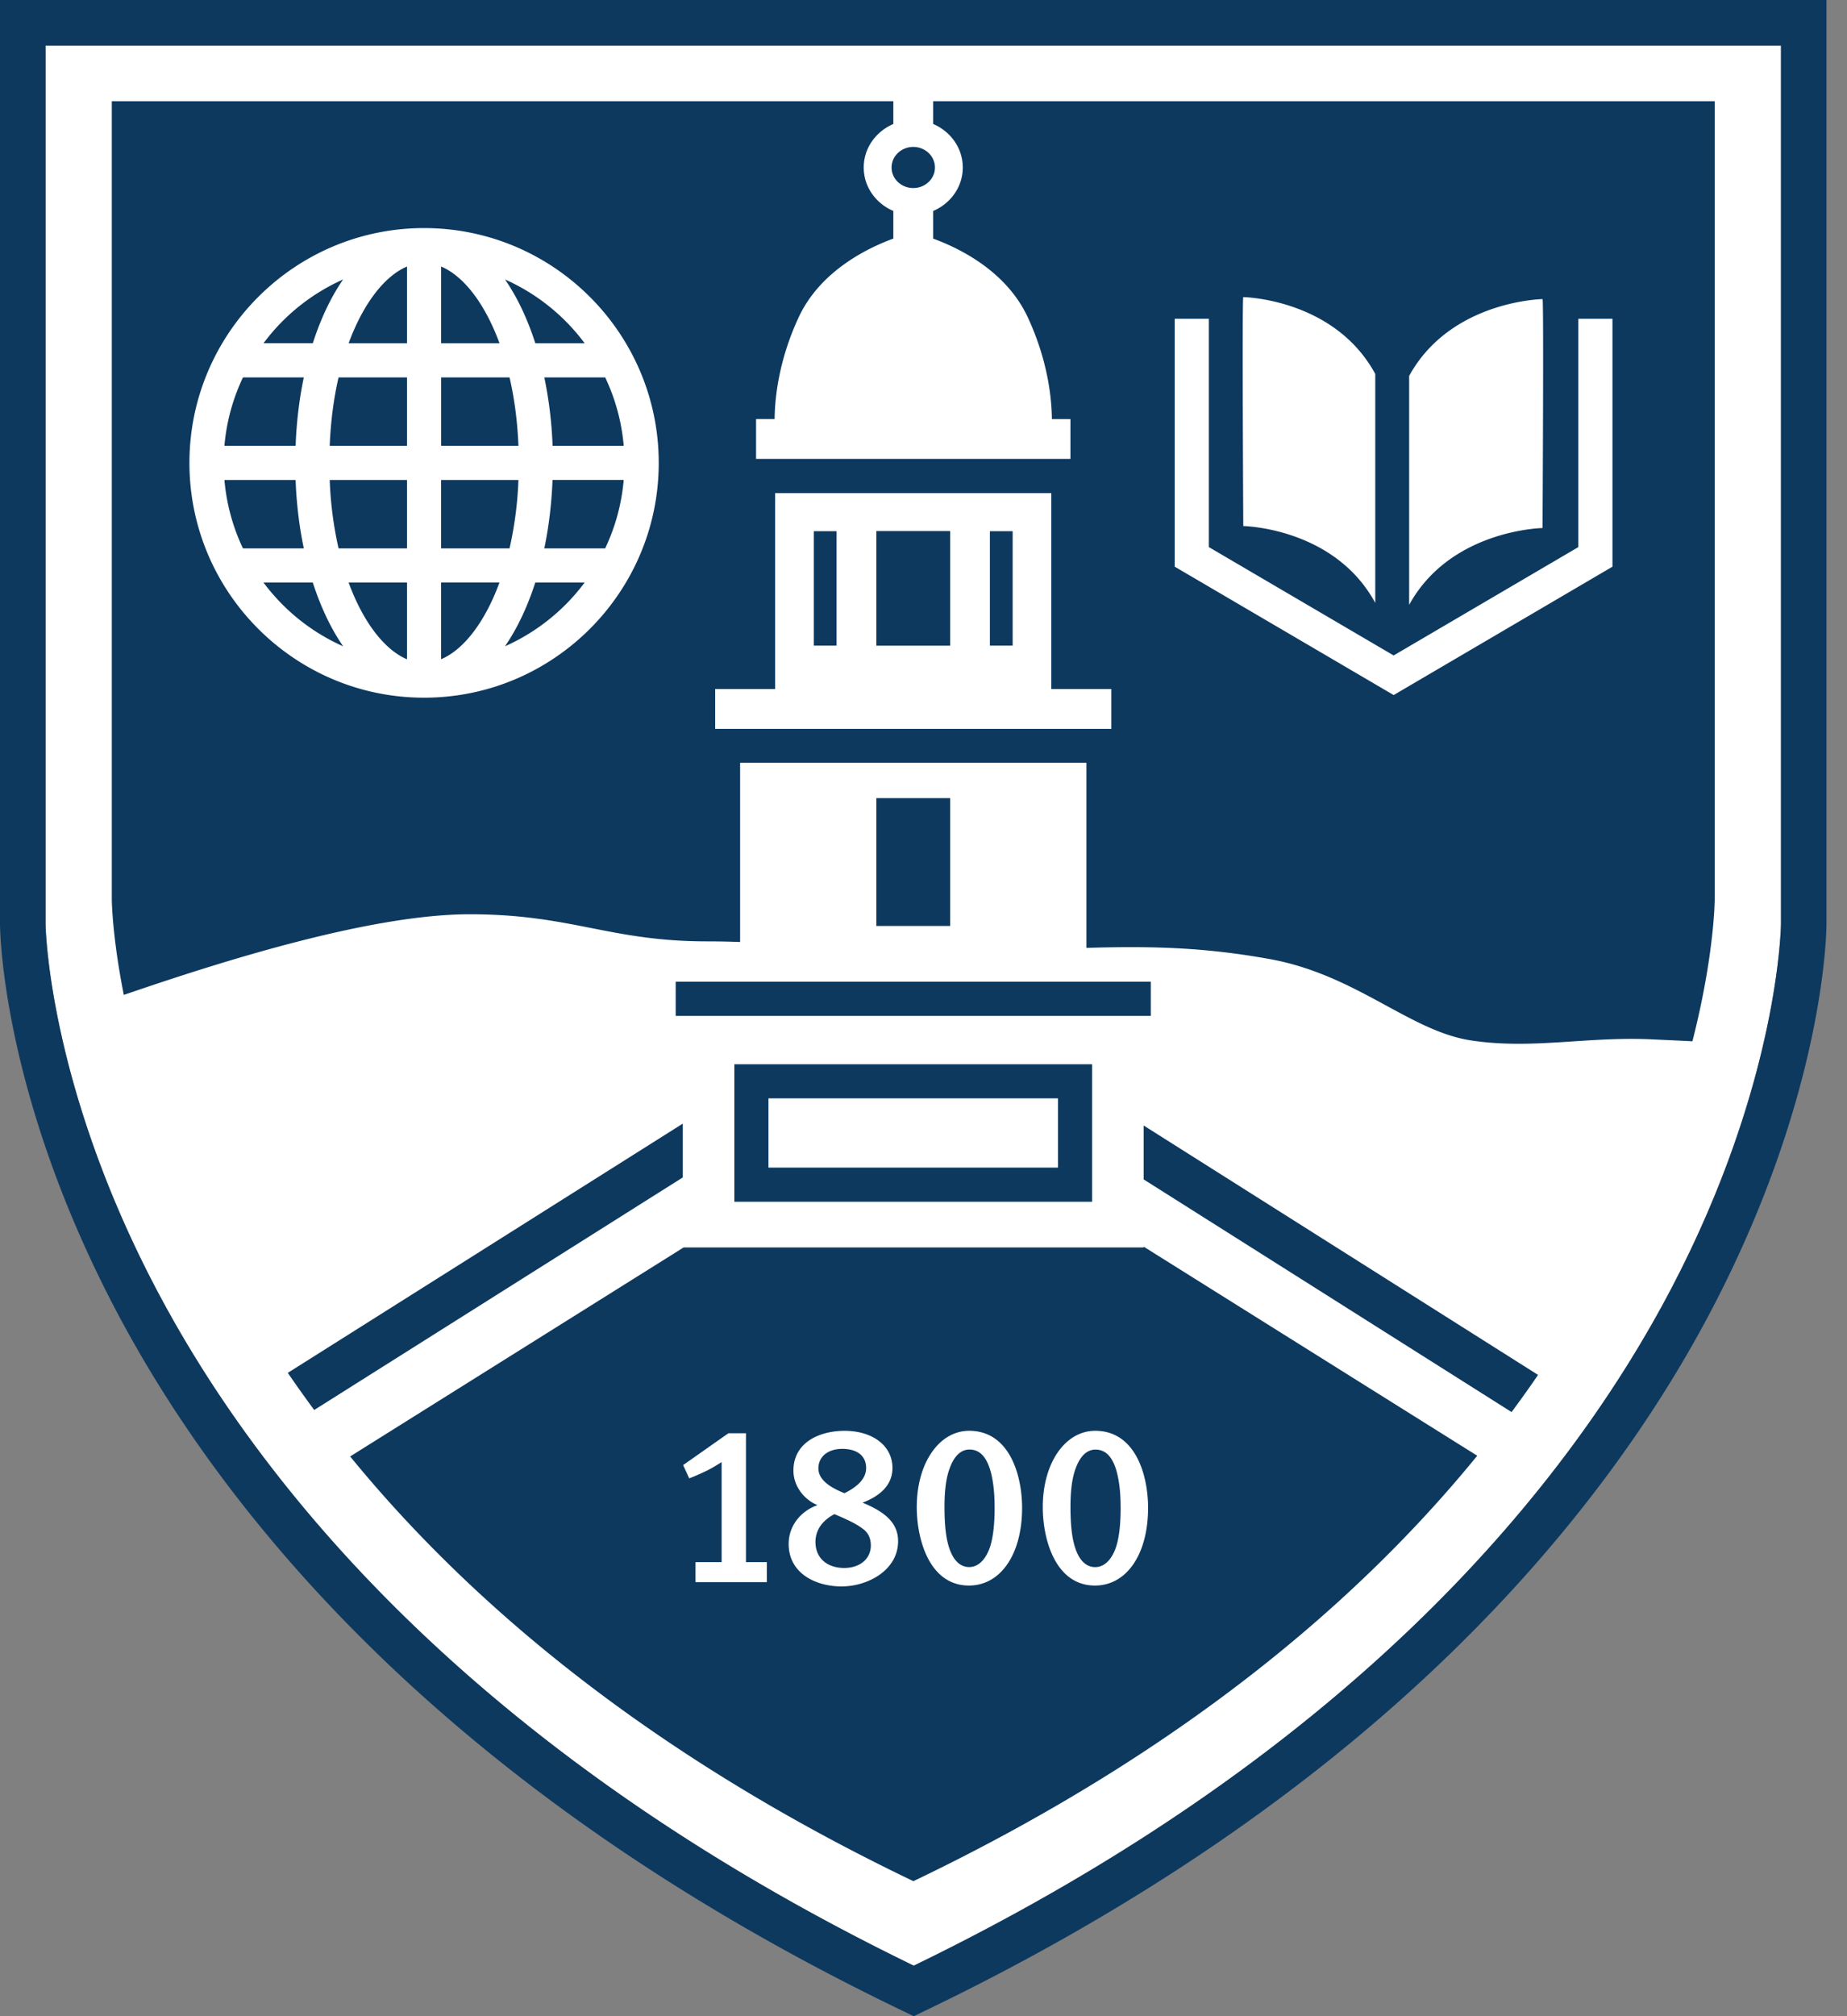
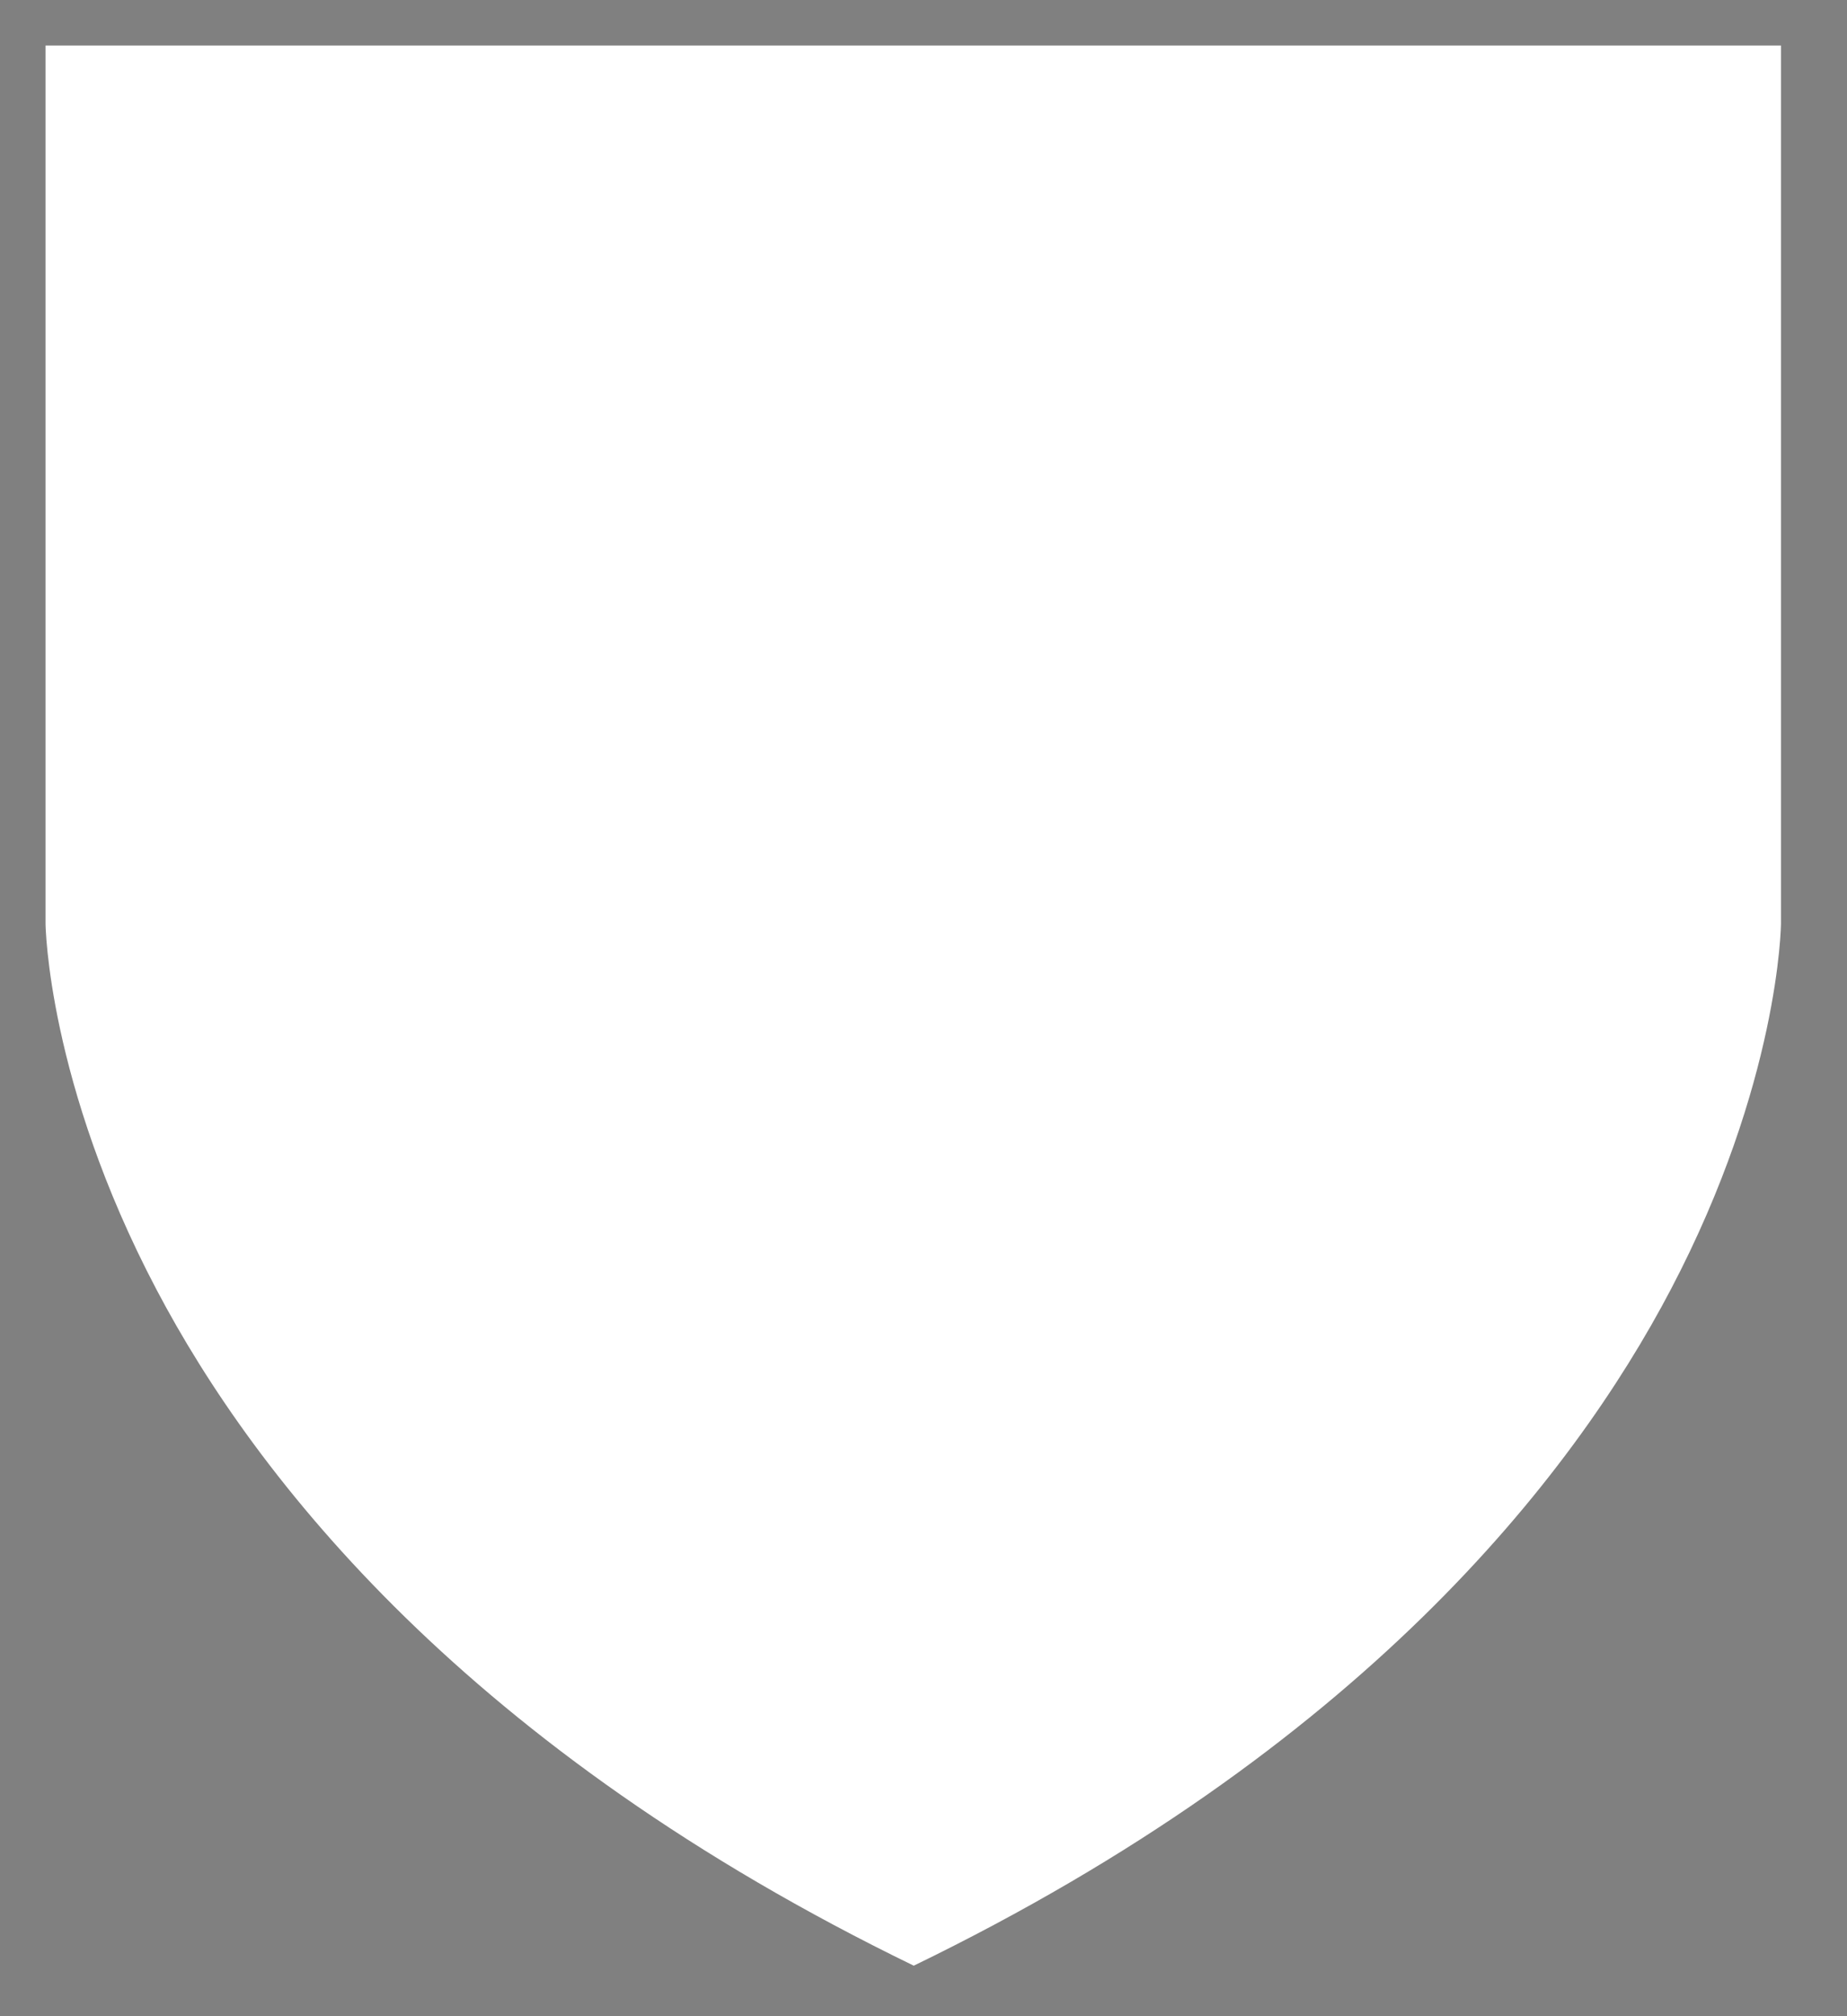
<svg xmlns="http://www.w3.org/2000/svg" width="66" height="72">
  <rect width="100%" height="100%" fill="#808080" stroke="none" />
  <g fill="none" fill-rule="evenodd">
    <path d="M1.627 1.627v31.355c0 .053.075 5.68 3.959 13.058 3.561 6.769 11.145 16.43 27.066 24.156 15.933-7.728 23.507-17.39 27.057-24.158 3.871-7.376 3.932-13.002 3.932-13.057V1.627H1.627Z" fill="#FFF" />
-     <path d="M1.627 1.627v31.355c0 .053.075 5.68 3.959 13.058 3.561 6.769 11.145 16.43 27.066 24.156 15.933-7.728 23.507-17.39 27.057-24.158 3.871-7.376 3.932-13.002 3.932-13.057V1.627H1.627ZM32.652 72l-.352-.169c-16.617-7.97-24.51-18.065-28.205-25.13C.062 38.99 0 33.225 0 32.984V0h65.267v32.982c0 .24-.045 6.004-4.066 13.716-3.684 7.064-11.567 17.16-28.198 25.133l-.351.17Zm-11.76-59.742h-1.763c-.282-.878-.65-1.65-1.083-2.278a7.193 7.193 0 0 1 2.846 2.278Zm-5.129-2.74c.795.334 1.56 1.306 2.086 2.74h-2.086v-2.74Zm-3.981 6.403c.035-.888.146-1.707.316-2.443h2.446v2.443h-2.762Zm.676-3.663c.527-1.433 1.292-2.405 2.086-2.74v2.74h-2.086Zm-.36 7.326a13.214 13.214 0 0 1-.316-2.444h2.762v2.444h-2.446Zm2.446 3.96c-.794-.335-1.56-1.307-2.086-2.74h2.086v2.74Zm-3.981-6.403c.032.86.133 1.68.294 2.443H8.682a7.116 7.116 0 0 1-.662-2.443h2.543Zm7.645-3.663c.171.737.282 1.556.318 2.442h-2.762v-2.442h2.444Zm-7.352 0c-.16.764-.26 1.583-.293 2.442H8.02c.073-.867.305-1.69.662-2.442h2.174Zm-1.44 7.326h1.762c.283.876.65 1.648 1.084 2.276a7.186 7.186 0 0 1-2.845-2.276Zm10.33-4.883a14.66 14.66 0 0 0-.295-2.443h2.175a7.11 7.11 0 0 1 .662 2.443h-2.543ZM12.26 9.98c-.434.629-.8 1.4-1.082 2.277H9.416A7.204 7.204 0 0 1 12.26 9.98Zm7.19 9.603c.16-.764.26-1.583.294-2.444h2.543a7.11 7.11 0 0 1-.662 2.444H19.45Zm-.925-2.443a13.21 13.21 0 0 1-.317 2.443h-2.446V17.14h2.763Zm-2.763 6.402v-2.74h2.086c-.526 1.434-1.291 2.405-2.086 2.74Zm2.282-.462c.435-.629.8-1.4 1.084-2.277h1.763a7.2 7.2 0 0 1-2.847 2.277Zm39.575-2.844v-8.853H56.4v8.154l-6.6 3.87-6.603-3.87v-8.154h-1.22v8.853l7.824 4.585 7.819-4.585ZM44.427 10.61c-.046-.053 0 8.176 0 8.176s3.254.053 4.716 2.744v-8.176c-1.462-2.691-4.716-2.744-4.716-2.744Zm5.927 2.814V21.6c1.478-2.69 4.766-2.743 4.766-2.743s.048-8.229 0-8.176c0 0-3.288.053-4.766 2.743ZM39.712 26.028v-1.423h-2.145v-6.996h-9.868v6.996h-2.143v1.423h14.156Zm-24.558-1.113c4.623 0 8.385-3.762 8.385-8.384 0-4.624-3.762-8.386-8.385-8.386-4.623 0-8.385 3.762-8.385 8.386 0 4.622 3.762 8.384 8.385 8.384Zm18.192-21.3h27.927v28.498s-.003 1.96-.796 5.072c-.391-.02-.831-.04-1.435-.068-2.347-.112-4.282.371-6.48.037-2.195-.335-4.094-2.345-7.185-2.904-2.232-.403-4.078-.476-6.556-.4v-6.61H26.447v6.4a30.643 30.643 0 0 0-1.174-.023c-3.501 0-4.841-.968-8.49-.968-3.648 0-9.158 1.787-12.212 2.83l-.147.05c-.424-2.134-.429-3.416-.429-3.416V3.615h27.927v.813c-.62.267-1.058.856-1.058 1.554 0 .695.437 1.286 1.058 1.551v.987c-.933.342-2.615 1.16-3.384 2.814-.72 1.552-.851 2.895-.858 3.63h-.663v1.424h11.234v-1.423h-.663c-.008-.736-.14-2.08-.86-3.63-.768-1.658-2.45-2.473-3.382-2.814v-.987c.62-.265 1.057-.857 1.057-1.552 0-.698-.438-1.288-1.057-1.555v-.812Zm.063 2.367c0 .404-.347.733-.774.733-.43 0-.776-.329-.776-.733 0-.407.347-.735.776-.735.427 0 .774.328.774.735Zm-2.095 27.084v-4.564h2.639v4.564h-2.639Zm0-10.008v-4.095h2.639v4.095h-2.639Zm-2.234-.002v-4.087h.814v4.087h-.814Zm6.292 0v-4.087h.814v4.087h-.814ZM24.145 36.278v-1.22h16.977v1.22H24.145Zm3.316 5.418h10.346v-2.472H27.46v2.472Zm-1.22 1.22v-4.911h12.785v4.911H26.241Zm-1.843-2.79v1.922l-13.17 8.304a45.137 45.137 0 0 1-.944-1.326l14.114-8.9Zm16.47 1.992v-1.925l14.093 8.906c-.301.44-.616.881-.947 1.327l-13.146-8.308ZM30.853 54.61c.177.136.265.33.265.58 0 .473-.386.803-.948.803-.628 0-1.03-.363-1.03-.925 0-.466.282-.788.675-.997.523.217.836.378 1.038.54Zm-.676-1.286c-.377-.153-.933-.419-.933-.886 0-.417.338-.698.853-.698.539 0 .853.256.853.683 0 .443-.42.723-.773.9Zm3.757-.885c.151-.426.393-.675.707-.675.353 0 .627.24.78.867.08.346.12.708.12 1.23 0 .54-.048.999-.152 1.344-.146.467-.418.756-.757.756-.337 0-.626-.266-.772-.892-.072-.297-.11-.716-.11-1.256 0-.571.054-1.029.184-1.374Zm5.194 4.182c1.126 0 1.897-1.11 1.897-2.776 0-1.165-.448-2.75-1.889-2.75-1.07 0-1.874 1.143-1.874 2.727 0 1.15.45 2.799 1.865 2.799Zm-4.503 0c1.126 0 1.898-1.11 1.898-2.776 0-1.165-.451-2.75-1.891-2.75-1.069 0-1.873 1.143-1.873 2.727 0 1.15.45 2.799 1.866 2.799Zm-4.545.031c.925 0 2.012-.578 2.012-1.615 0-.669-.49-1.055-1.271-1.376.554-.208 1.07-.58 1.07-1.238 0-.788-.7-1.327-1.714-1.327-.876 0-1.825.401-1.825 1.423 0 .539.37 1.03.86 1.23-.594.21-1.03.733-1.03 1.384 0 1.061.975 1.52 1.898 1.52Zm-2.677-.152v-.715h-.747v-4.602h-.628l-1.617 1.136.217.473c.097-.032.394-.16.611-.265.217-.104.467-.265.547-.314v3.572h-.933v.715h2.55Zm13.466-11.98 11.918 7.465c-4.239 5.199-10.6 10.621-20.148 15.193-9.527-4.563-15.882-9.975-20.127-15.167l11.915-7.463H40.87v-.028Zm-1.725 7.246c.353 0 .627.24.78.867.08.346.12.708.12 1.23 0 .54-.047.999-.152 1.344-.145.467-.418.756-.756.756-.339 0-.628-.266-.772-.892-.073-.297-.112-.716-.112-1.256 0-.571.055-1.029.184-1.374.153-.426.394-.675.708-.675Z" fill="#0D395F" />
  </g>
</svg>